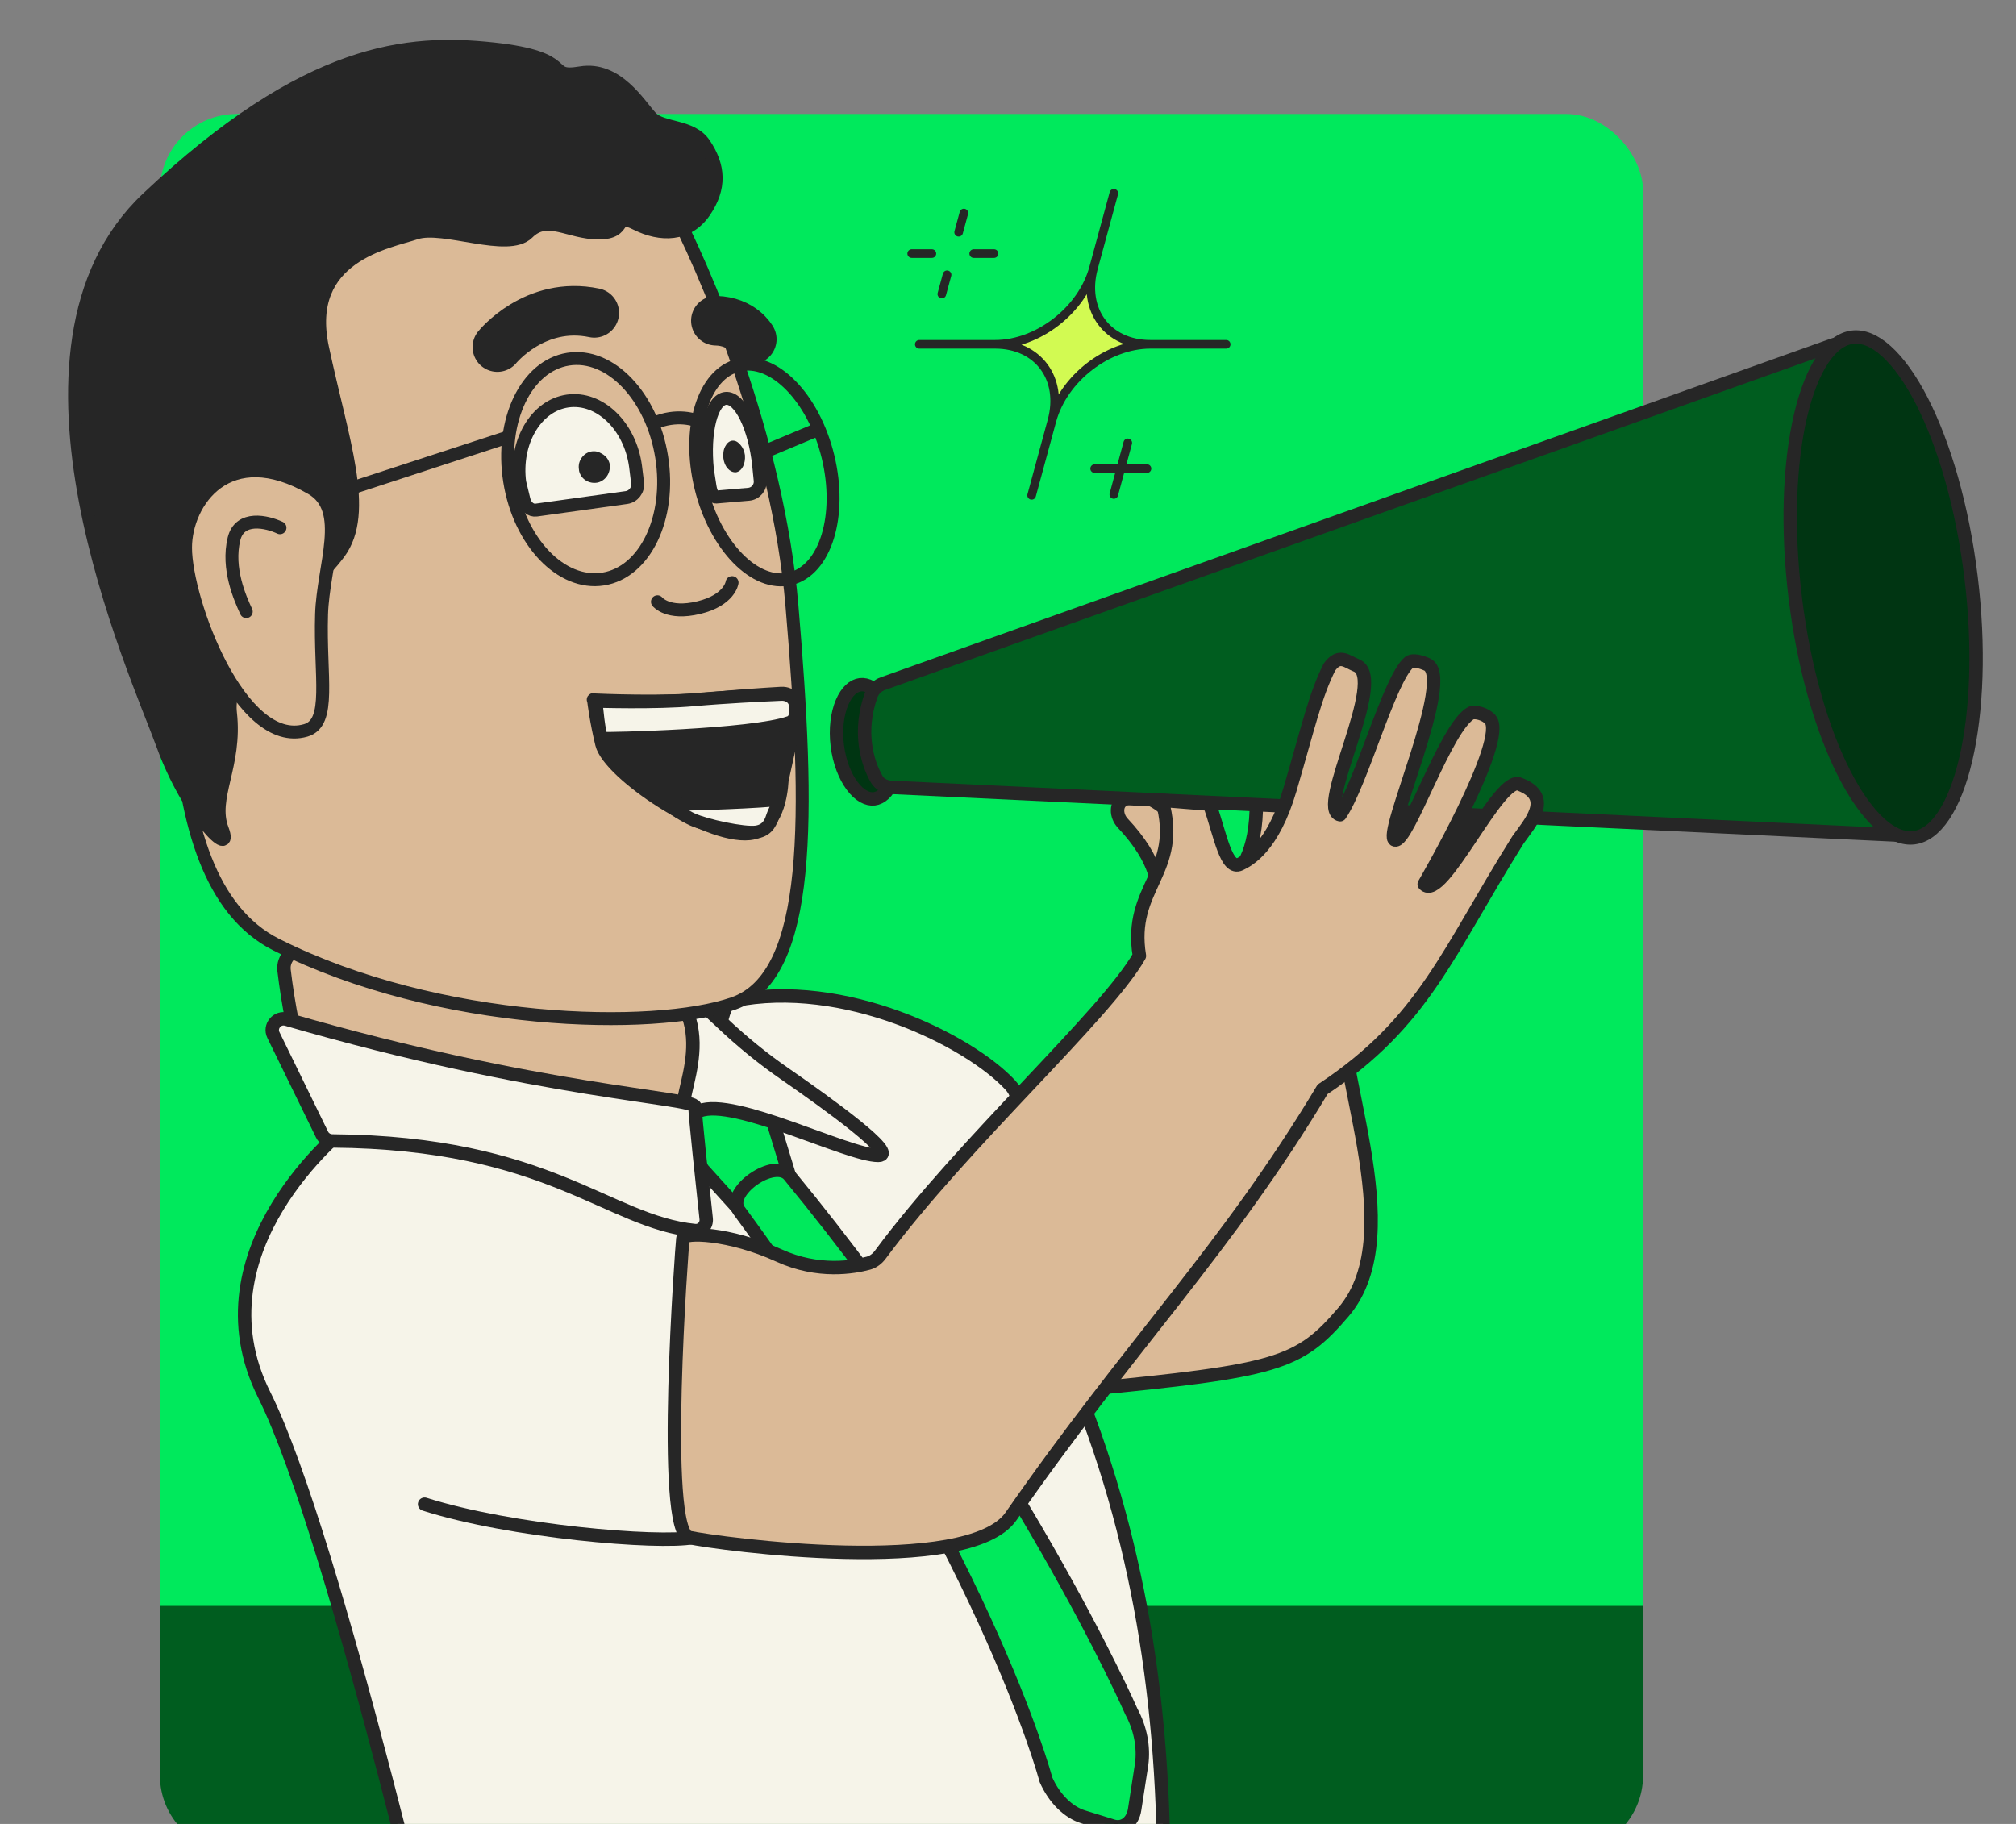
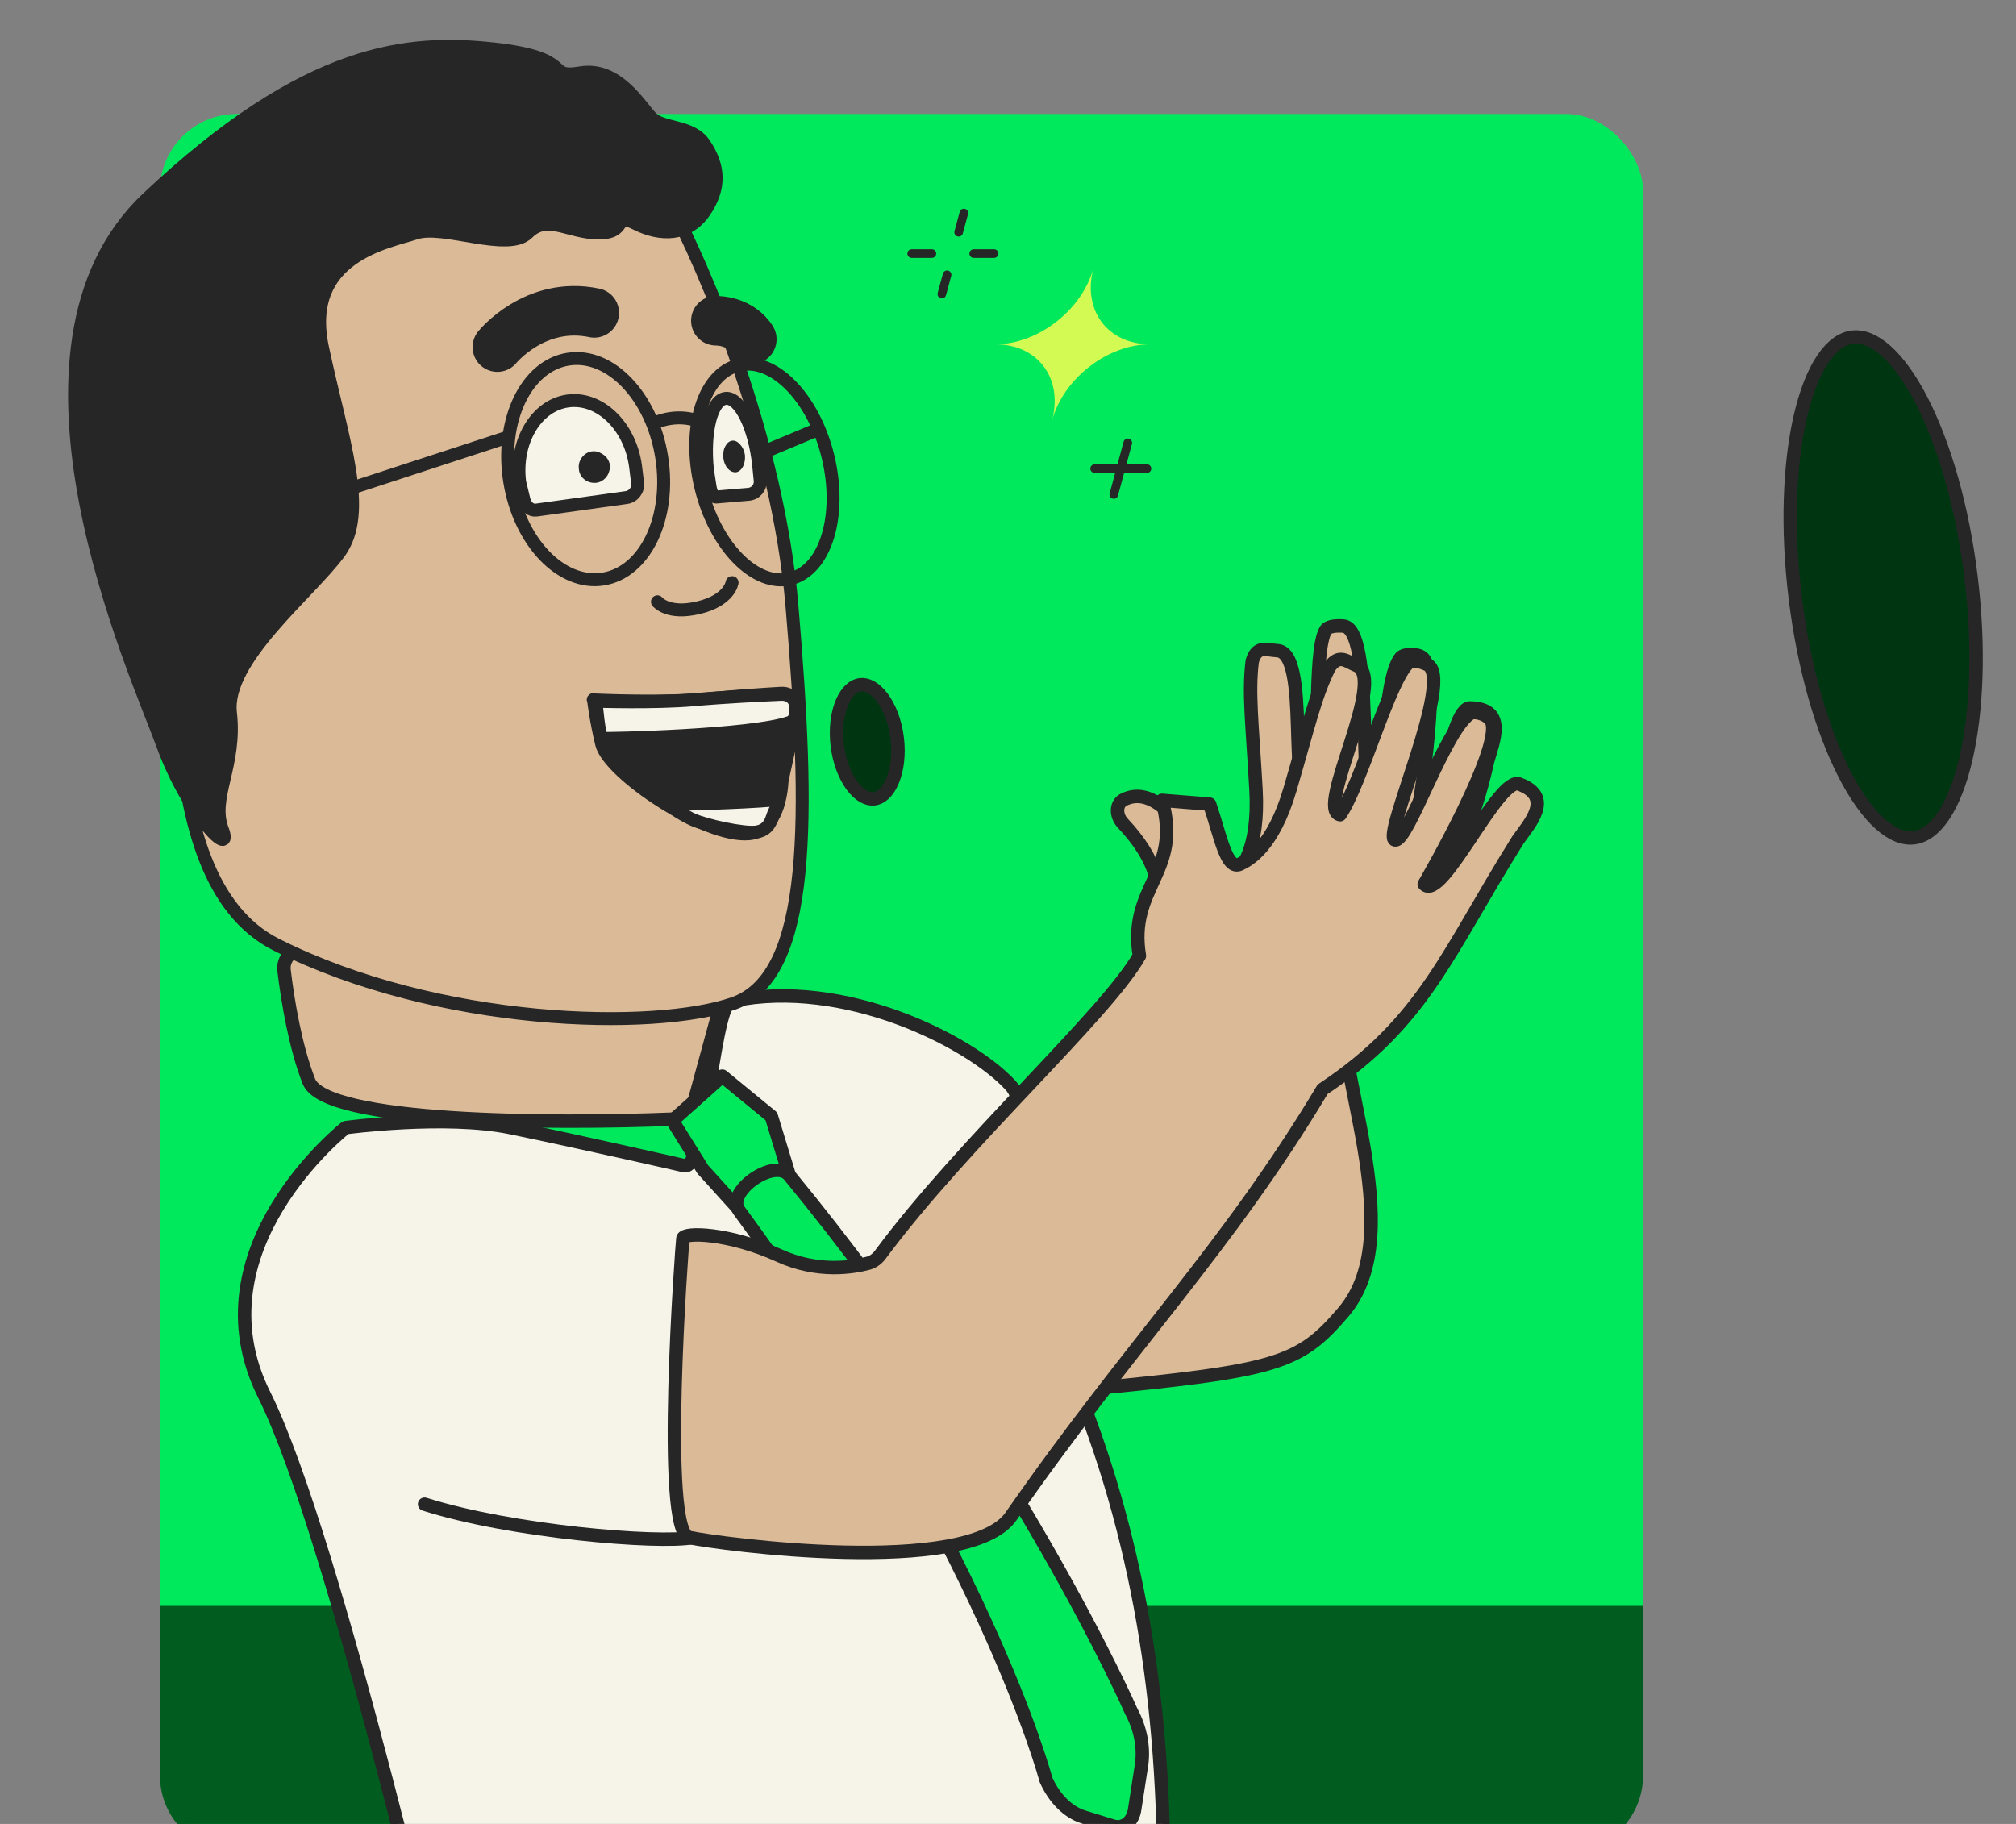
<svg xmlns="http://www.w3.org/2000/svg" width="420" height="380" viewBox="0 0 420 380" fill="none">
  <rect x="0" y="0" width="420" height="380" fill="#808080" stroke="none" />
  <g clip-path="url(#clip0_1977_38253)">
    <rect x="33.31" y="23.746" width="308.994" height="359.144" rx="16" fill="#00E95C" />
    <path d="M33.31 334.572H342.305V369.89C342.305 378.727 335.141 385.89 326.305 385.89H49.311C40.474 385.89 33.31 378.727 33.31 369.89V334.572Z" fill="#005D1F" />
    <path d="M239.651 71.734C230.726 71.734 221.541 78.86 219.154 87.647C221.541 78.86 216.249 71.734 207.324 71.734C216.249 71.734 225.433 64.609 227.82 55.822C225.433 64.609 230.726 71.734 239.651 71.734Z" fill="#D2FA52" />
-     <path d="M255.451 71.734H239.651M239.651 71.734C230.726 71.734 221.541 78.86 219.154 87.647M239.651 71.734C230.726 71.734 225.433 64.609 227.82 55.822M219.154 87.647L214.925 103.201M219.154 87.647C221.541 78.86 216.249 71.734 207.324 71.734M207.324 71.734H191.523M207.324 71.734C216.249 71.734 225.433 64.609 227.82 55.822M227.82 55.822L232.049 40.268" stroke="#262626" stroke-width="1.797" stroke-linecap="round" stroke-linejoin="round" />
    <path d="M207.088 52.834H202.859" stroke="#262626" stroke-width="1.797" stroke-linecap="round" stroke-linejoin="round" />
    <path d="M194.143 52.834H189.939" stroke="#262626" stroke-width="1.797" stroke-linecap="round" stroke-linejoin="round" />
    <path d="M196.217 61.263L197.306 57.253" stroke="#262626" stroke-width="1.797" stroke-linecap="round" stroke-linejoin="round" />
    <path d="M199.719 48.389L200.808 44.38" stroke="#262626" stroke-width="1.797" stroke-linecap="round" stroke-linejoin="round" />
    <path d="M238.949 97.633H228.053" stroke="#262626" stroke-width="1.797" stroke-linecap="round" stroke-linejoin="round" />
    <path d="M232.045 103.022L234.951 92.269" stroke="#262626" stroke-width="1.797" stroke-linecap="round" stroke-linejoin="round" />
    <g clip-path="url(#clip1_1977_38253)">
      <path d="M242.447 390.809C242.447 351.569 236.323 316.448 221.888 283.204C221.888 283.204 183.795 296.98 193.894 303.325C208.255 312.348 155.726 303.325 155.726 303.325L209.468 236.521C212.066 233.291 213.281 229.069 210.455 226.036C201.745 216.691 175.782 203.807 152.831 208.483C148.692 206.694 147.271 243.482 142.671 242.886C142.671 242.886 120.972 237.921 106.41 234.933C92.752 232.13 72.019 234.933 72.019 234.933C72.019 234.933 39.836 260.186 55.046 290.604C69.982 320.477 94.423 427.748 94.423 427.748C94.423 427.748 147.06 425.089 179.968 418.244C208.555 412.297 242.447 390.809 242.447 390.809Z" fill="#F6F4E9" stroke="#262626" stroke-width="2.797" stroke-linecap="round" stroke-linejoin="round" />
      <path d="M64.353 225.292C61.592 218.296 59.959 208.708 59.18 202.165C58.878 199.635 60.978 197.522 63.519 197.693L146.567 203.265C149.212 203.442 151.032 205.998 150.334 208.555L144.466 230.073C143.987 231.827 142.446 233.075 140.629 233.149C114.82 234.199 67.779 233.97 64.353 225.292Z" fill="#DBBA97" stroke="#262626" stroke-width="2.797" />
      <path d="M160.698 232.583L164.299 244.421L154.201 252.25L146.422 243.651L140.084 233.485L150.48 224.205L160.698 232.583Z" fill="#00E95C" stroke="#262626" stroke-width="2.797" stroke-linecap="round" stroke-linejoin="round" />
-       <path d="M145.725 231.445C152.964 228.593 176.618 240.719 182.963 240.719C187.394 240.719 172.723 230.104 163.467 223.699C158.841 220.498 154.492 216.93 150.404 213.066C143.248 206.301 136.695 200.792 141.633 208.115C149.585 219.906 136.676 235.009 145.725 231.445Z" fill="#F6F4E9" stroke="#262626" stroke-width="2.797" />
      <path d="M171.725 88.9L155.413 95.74" stroke="#262626" stroke-width="2.797" />
      <path d="M164.989 126.195C162.027 91.331 146.75 55.641 139.482 42.154L133.087 31.914L64.441 39.035L36.812 91.16C38.141 123.442 29.686 182.842 57.605 196.835C91.564 213.855 136.22 214.78 152.741 209.083C169.261 203.386 168.692 169.776 164.989 126.195Z" fill="#DBBA97" stroke="#262626" stroke-width="2.693" />
      <path d="M123.806 65.185C111.458 62.603 103.617 72.311 103.617 72.311" stroke="#262626" stroke-width="10.324" stroke-linecap="round" stroke-linejoin="round" />
      <path d="M149.139 66.818C154.609 66.946 156.625 70.677 156.625 70.677" stroke="#262626" stroke-width="10.324" stroke-linecap="round" stroke-linejoin="round" />
      <path d="M125.659 120.639C116.915 122.031 108.193 112.905 106.179 100.255C104.165 87.606 109.621 76.223 118.366 74.831C127.11 73.438 135.832 82.564 137.846 95.214C139.86 107.863 134.404 119.246 125.659 120.639Z" stroke="#262626" stroke-width="2.693" stroke-linecap="round" stroke-linejoin="round" />
      <path d="M164.674 120.576C157.362 122.358 149.008 113.845 146.015 101.561C143.022 89.277 146.522 77.875 153.834 76.093C161.145 74.311 169.499 82.825 172.492 95.109C175.486 107.392 171.985 118.795 164.674 120.576Z" stroke="#262626" stroke-width="2.693" stroke-linecap="round" stroke-linejoin="round" />
      <path d="M146.373 88.175C144.938 87.33 140.902 86.148 136.241 88.175" stroke="#262626" stroke-width="2.693" />
      <path d="M105.334 91.214L67.34 103.626" stroke="#262626" stroke-width="2.693" />
      <path d="M108.285 100.578C107.158 92.149 111.646 84.475 118.28 83.546C124.914 82.617 131.277 88.731 132.404 97.159L132.831 100.624C133.013 102.1 131.966 103.462 130.493 103.666C124.744 104.464 111.704 106.276 111.704 106.276C110.582 106.414 109.511 105.545 109.163 104.141L108.272 100.468L108.285 100.578Z" fill="#F6F4E9" stroke="#262626" stroke-width="2.693" stroke-linecap="round" stroke-linejoin="round" />
      <path d="M147.389 97.944C146.553 89.991 148.263 83.255 151.198 82.997C154.134 82.738 157.224 89.014 158.06 96.967L158.371 100.072C158.52 101.552 157.442 102.854 155.962 102.98C153.154 103.22 149.145 103.563 149.145 103.563C148.647 103.589 148.133 102.682 147.922 101.343L147.379 97.84L147.389 97.944Z" fill="#F6F4E9" stroke="#262626" stroke-width="2.693" stroke-linecap="round" stroke-linejoin="round" />
      <path d="M123.126 94.067C124.007 93.916 124.663 94.075 125.474 94.57C126.284 95.066 126.757 95.709 126.996 96.575C127.299 98.335 126.323 100.044 124.593 100.522L124.417 100.553C122.744 100.84 121.036 99.865 120.645 98.119C120.494 97.239 120.534 96.416 121.029 95.606C121.524 94.796 122.168 94.322 123.033 94.083L122.945 94.098L123.126 94.067Z" fill="#262626" />
      <path d="M152.594 91.801C153.215 91.775 153.667 92.024 154.214 92.628C154.76 93.231 155.066 93.934 155.199 94.823C155.342 96.607 154.594 98.159 153.367 98.39L153.243 98.395C152.064 98.445 150.909 97.241 150.704 95.46C150.633 94.568 150.693 93.76 151.07 93.028C151.447 92.297 151.915 91.919 152.529 91.804L152.467 91.806L152.594 91.801Z" fill="#262626" />
      <path d="M146.738 44.141C150.197 39.11 149.826 34.574 146.738 29.992C144.023 25.963 138.006 26.974 135.615 24.423C133.223 21.872 128.599 13.899 120.945 15.174C113.291 16.45 120.327 12.07 102.72 10.183C85.113 8.297 64.047 9.869 30.718 41.31C-2.61 72.752 28.517 140.352 33.863 155.13C39.208 169.907 48.833 179.37 46.318 172.767C43.803 166.164 49.269 159.532 48.011 148.527C46.754 137.522 64.361 123.688 70.65 115.199C76.938 106.709 71.278 91.617 67.191 72.438C63.103 53.258 81.025 50.429 86.685 48.542C92.344 46.656 105.864 52.63 109.952 48.542C114.039 44.455 118.441 48.542 124.729 48.542C131.018 48.542 127.559 44.141 132.59 46.656C137.62 49.171 143.28 49.171 146.738 44.141Z" fill="#262626" stroke="#262626" stroke-width="2.693" />
      <path d="M152.516 121.384C152.516 121.384 152.031 125.032 145.575 126.594C139.119 128.156 136.965 125.374 136.965 125.374" stroke="#262626" stroke-width="2.693" stroke-linecap="round" stroke-linejoin="round" />
      <path d="M234.26 251.341C235.121 250.743 235.696 249.82 235.989 248.813C243.792 222.013 241.185 221.669 243.686 207.686C235.88 193.578 248.502 187.076 233.898 171.49C232.481 169.978 232.341 167.444 234.213 166.556C244.5 161.679 252.895 186.847 257.077 182.653C258.438 181.288 262.365 177.094 261.661 164.503C260.895 150.805 260.055 144.363 260.883 137.749C261.878 134.361 263.849 135.445 266.073 135.549C273.14 135.882 267.966 166.814 273.261 166.001C275.258 158.459 273.47 136.054 276.16 131.313C276.706 130.352 278.777 130.34 279.885 130.436C286.318 130.993 282.965 167.547 285.807 167.126C288.495 166.728 287.849 141.254 291.918 136.873C292.596 136.346 294.61 136.024 296.068 136.805C301.058 139.473 294.617 173.78 294.617 173.78C299.387 176.331 301.69 146.773 306.427 147.503C314.061 147.673 311.033 154.624 309.937 158.552C303.888 185.69 295.198 185.282 279.885 205.714C276.733 220.839 294.319 256.446 279.884 273.362C270.571 284.276 266.073 285.594 225.8 289.483C185.527 293.372 165.669 314.572 187.723 277.678C209.778 240.785 204.708 255.079 216.195 256.082C225.114 256.86 231.637 253.165 234.26 251.341Z" fill="#DBBA97" stroke="#262626" stroke-width="2.797" stroke-linecap="round" stroke-linejoin="round" />
      <path d="M123.588 145.764C123.573 145.785 123.581 145.813 123.606 145.814C124.559 145.858 138.595 146.488 147.733 145.58C153.325 145.025 159.019 144.647 162.747 144.431C164.959 144.302 166.531 146.227 166.045 148.44L163.01 162.276C162.957 162.518 162.928 162.756 162.914 163C162.807 164.834 162.002 173.084 156.152 173.699C146.979 174.663 126.848 161.148 125.353 155.029C124.207 150.342 123.72 146.387 123.648 145.771C123.645 145.741 123.606 145.737 123.588 145.764V145.764Z" fill="#262626" stroke="#262626" stroke-width="2.693" stroke-linecap="round" stroke-linejoin="round" />
      <path d="M124.173 146.103C124.173 146.103 136.578 146.501 144.55 145.783C150.915 145.21 158.867 144.824 162.765 144.654C164.207 144.592 165.489 145.412 165.694 146.825C165.907 148.299 165.835 150.033 164.479 150.515C156.678 153.288 126.181 153.972 125.493 153.823C124.805 153.674 124.173 146.103 124.173 146.103Z" fill="#F6F4E9" stroke="#262626" stroke-width="2.693" stroke-linecap="round" stroke-linejoin="round" />
      <path d="M139.813 167.627C139.813 167.627 154.422 167.304 161.252 166.682C161.882 166.625 162.277 167.197 161.987 167.786C161.629 168.512 161.216 169.346 161.048 169.832C160.684 170.883 160.172 172.961 157.581 173.344C154.989 173.727 147.02 171.982 144.269 170.734C142.99 170.154 139.454 168.181 139.813 167.627Z" fill="#F6F4E9" stroke="#262626" stroke-width="2.693" />
-       <path d="M64.894 101.759C47.496 91.655 38.649 104.594 38.649 114.111C38.65 125.19 50.144 156.11 63.694 152.171C69.123 150.592 66.597 140.997 66.994 127.991C67.306 117.775 72.548 106.204 64.894 101.759Z" fill="#DBBA97" stroke="#262626" stroke-width="2.693" stroke-linecap="round" stroke-linejoin="round" />
      <path d="M58.333 109.953C55.634 108.674 49.937 107.353 48.744 112.296C47.253 118.475 50.023 124.654 51.301 127.424" stroke="#262626" stroke-width="2.69" stroke-linecap="round" />
      <path d="M88.031 314.719C87.295 314.483 86.889 313.696 87.124 312.96C87.36 312.225 88.147 311.819 88.882 312.054L88.031 314.719ZM88.882 312.054C97.694 314.87 109.754 316.931 120.558 318.117C125.951 318.709 131.005 319.08 135.154 319.219C139.345 319.36 142.499 319.259 144.156 318.951L144.668 321.701C142.68 322.071 139.252 322.156 135.061 322.015C130.828 321.873 125.702 321.496 120.253 320.898C109.371 319.703 97.1 317.617 88.031 314.719L88.882 312.054Z" fill="#262626" />
      <path d="M164.423 244.861C212.301 303.11 235.699 356.592 235.699 356.592C237.562 360.031 238.342 363.967 237.834 367.621L236.392 376.943C236.008 379.586 234.083 381.071 231.933 380.472L225.679 378.536C222.552 377.568 219.655 374.724 217.911 370.806C217.911 370.806 204.938 321.509 153.967 252.209C151.09 248.298 161.364 241.14 164.423 244.861Z" fill="#00E95C" stroke="#262626" stroke-width="2.797" stroke-linecap="round" stroke-linejoin="round" />
-       <path d="M59.733 212.352C57.781 211.785 56.067 213.805 56.959 215.632L67.101 236.393C67.492 237.193 68.329 237.7 69.22 237.706C114.435 238.059 126.478 254.534 144.754 256.383C146.153 256.525 147.272 255.315 147.121 253.916C146.443 247.646 144.791 232.211 144.791 230.59C144.79 228.614 112.484 227.675 59.733 212.352Z" fill="#F6F4E9" stroke="#262626" stroke-width="2.797" stroke-linecap="round" stroke-linejoin="round" />
      <path d="M174.435 155.313C174.86 158.78 176.048 161.75 177.552 163.754C179.083 165.792 180.739 166.602 182.138 166.431C183.538 166.259 184.948 165.072 185.94 162.724C186.915 160.416 187.349 157.246 186.923 153.78C186.498 150.313 185.31 147.342 183.805 145.339C182.275 143.3 180.619 142.49 179.22 142.662C177.82 142.834 176.41 144.02 175.418 146.369C174.443 148.677 174.009 151.846 174.435 155.313Z" fill="#003512" stroke="#262626" stroke-width="2.793" />
-       <path d="M381.878 71.867L183.969 142.418C182.848 142.818 181.919 143.652 181.512 144.772C178.747 152.379 180.65 158.854 182.633 162.327C183.25 163.409 184.435 163.982 185.679 164.041L396.449 174.041C399.189 174.171 401.37 171.775 400.984 169.06L387.674 75.369C387.285 72.631 384.483 70.938 381.878 71.867Z" fill="#005D1F" stroke="#262626" stroke-width="2.793" />
      <path d="M374.029 124.641C375.829 139.303 379.639 152.246 384.298 161.315C386.63 165.854 389.139 169.353 391.656 171.618C394.176 173.887 396.562 174.802 398.73 174.536C400.898 174.269 402.992 172.804 404.888 169.993C406.782 167.187 408.37 163.185 409.535 158.216C411.861 148.29 412.427 134.809 410.626 120.147C408.826 105.485 405.016 92.542 400.357 83.473C398.025 78.934 395.516 75.435 392.999 73.17C390.48 70.901 388.093 69.986 385.925 70.252C383.757 70.519 381.663 71.984 379.767 74.795C377.873 77.602 376.285 81.603 375.12 86.572C372.794 96.498 372.229 109.979 374.029 124.641Z" fill="#003512" stroke="#262626" stroke-width="2.793" />
      <path d="M180.939 263.164C181.95 262.888 182.782 262.231 183.406 261.389C200.904 237.791 230.334 211.486 237.374 199.136C234.979 184.697 246.352 181.794 242.076 166.741L252.003 167.543C254.287 174.218 255.464 181.41 258.366 180.023C260.105 179.192 265.209 176.553 268.757 164.452C272.617 151.287 273.979 144.934 276.972 138.978C279.043 136.119 280.538 137.799 282.599 138.641C289.147 141.318 273.926 168.739 279.188 169.744C283.592 163.304 289.401 141.592 293.522 138.023C294.357 137.3 296.314 137.981 297.325 138.442C303.202 141.119 287.816 174.446 290.635 175C293.301 175.524 301.212 151.301 306.513 148.533C307.328 148.263 309.333 148.634 310.447 149.857C314.256 154.041 296.712 184.217 296.712 184.217C300.354 188.217 312.41 161.131 316.631 163.404C323.768 166.118 318.589 171.656 316.242 174.991C301.465 198.543 296.807 212.817 275.541 226.951C255.602 260.237 235.519 280.09 210.627 315.921C201.757 328.69 149.486 321.613 143.564 320.322C137.642 319.03 142.09 259.376 142.265 258.024C142.439 256.672 151.838 256.802 162.329 261.589C170.474 265.305 177.857 264.005 180.939 263.164Z" fill="#DBBA97" stroke="#262626" stroke-width="2.797" stroke-linecap="round" stroke-linejoin="round" />
      <path d="M234.613 395.554C234.249 391.699 233.118 383.228 231.501 380.185" stroke="#262626" stroke-width="2.797" />
    </g>
  </g>
  <defs>
    <clipPath id="clip0_1977_38253">
      <rect width="420" height="380" fill="white" />
    </clipPath>
    <clipPath id="clip1_1977_38253">
      <rect width="413" height="386" fill="white" transform="translate(6.5)" />
    </clipPath>
  </defs>
</svg>